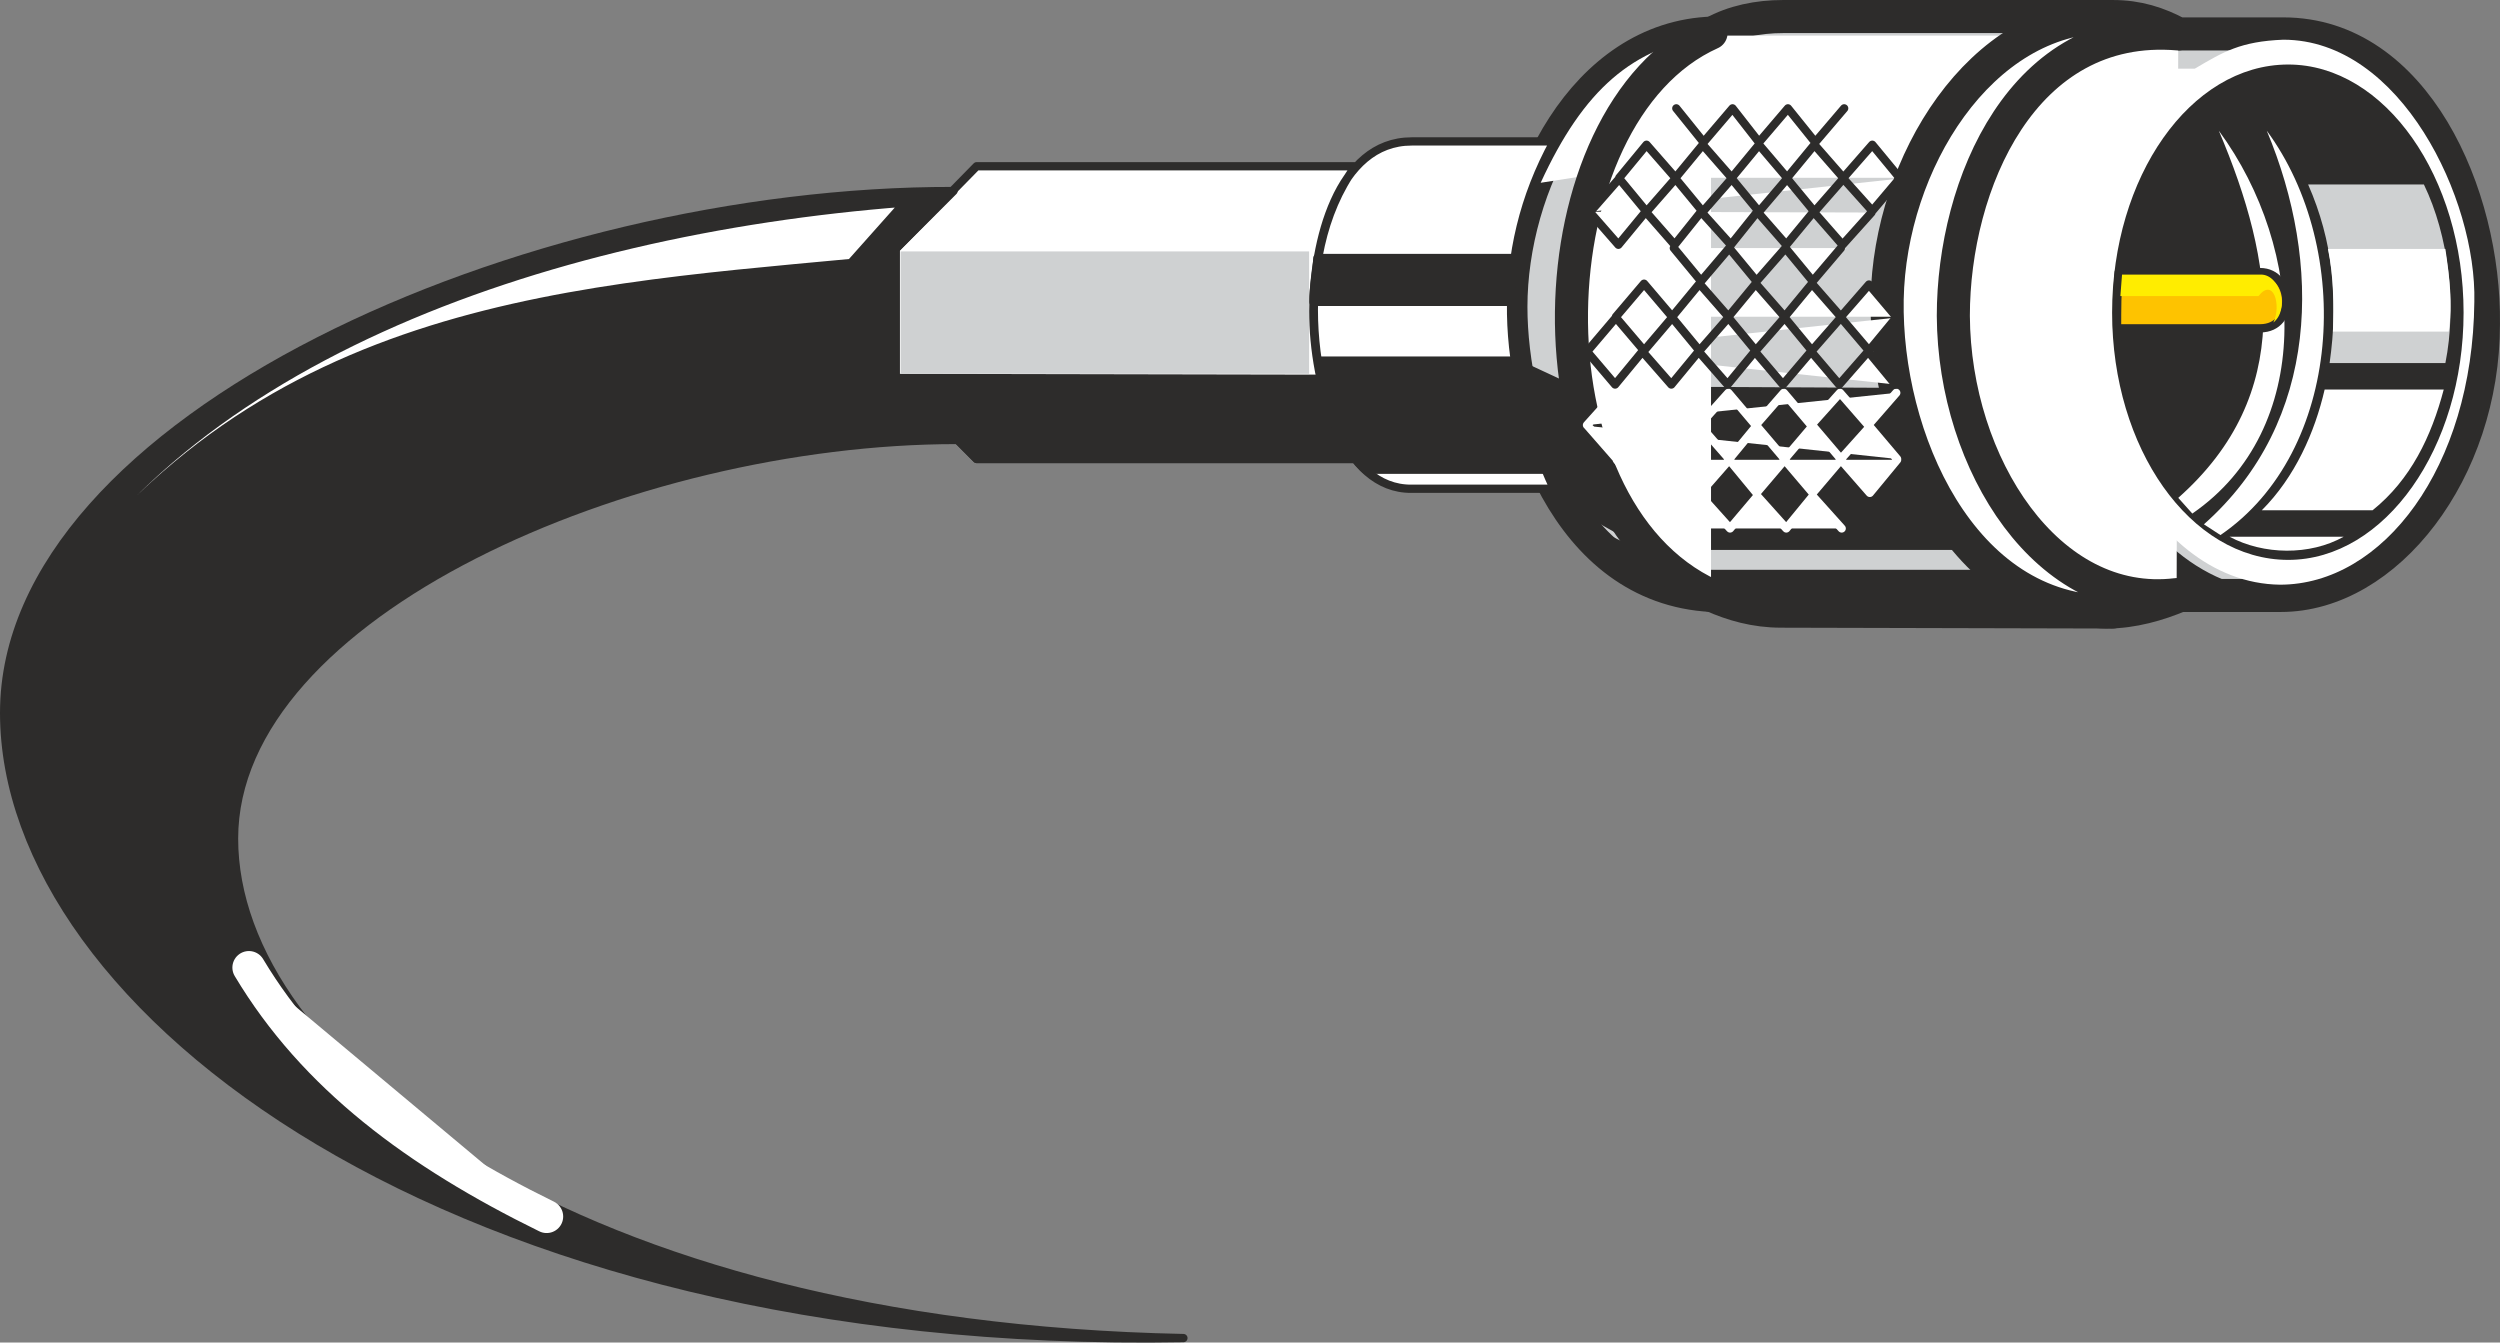
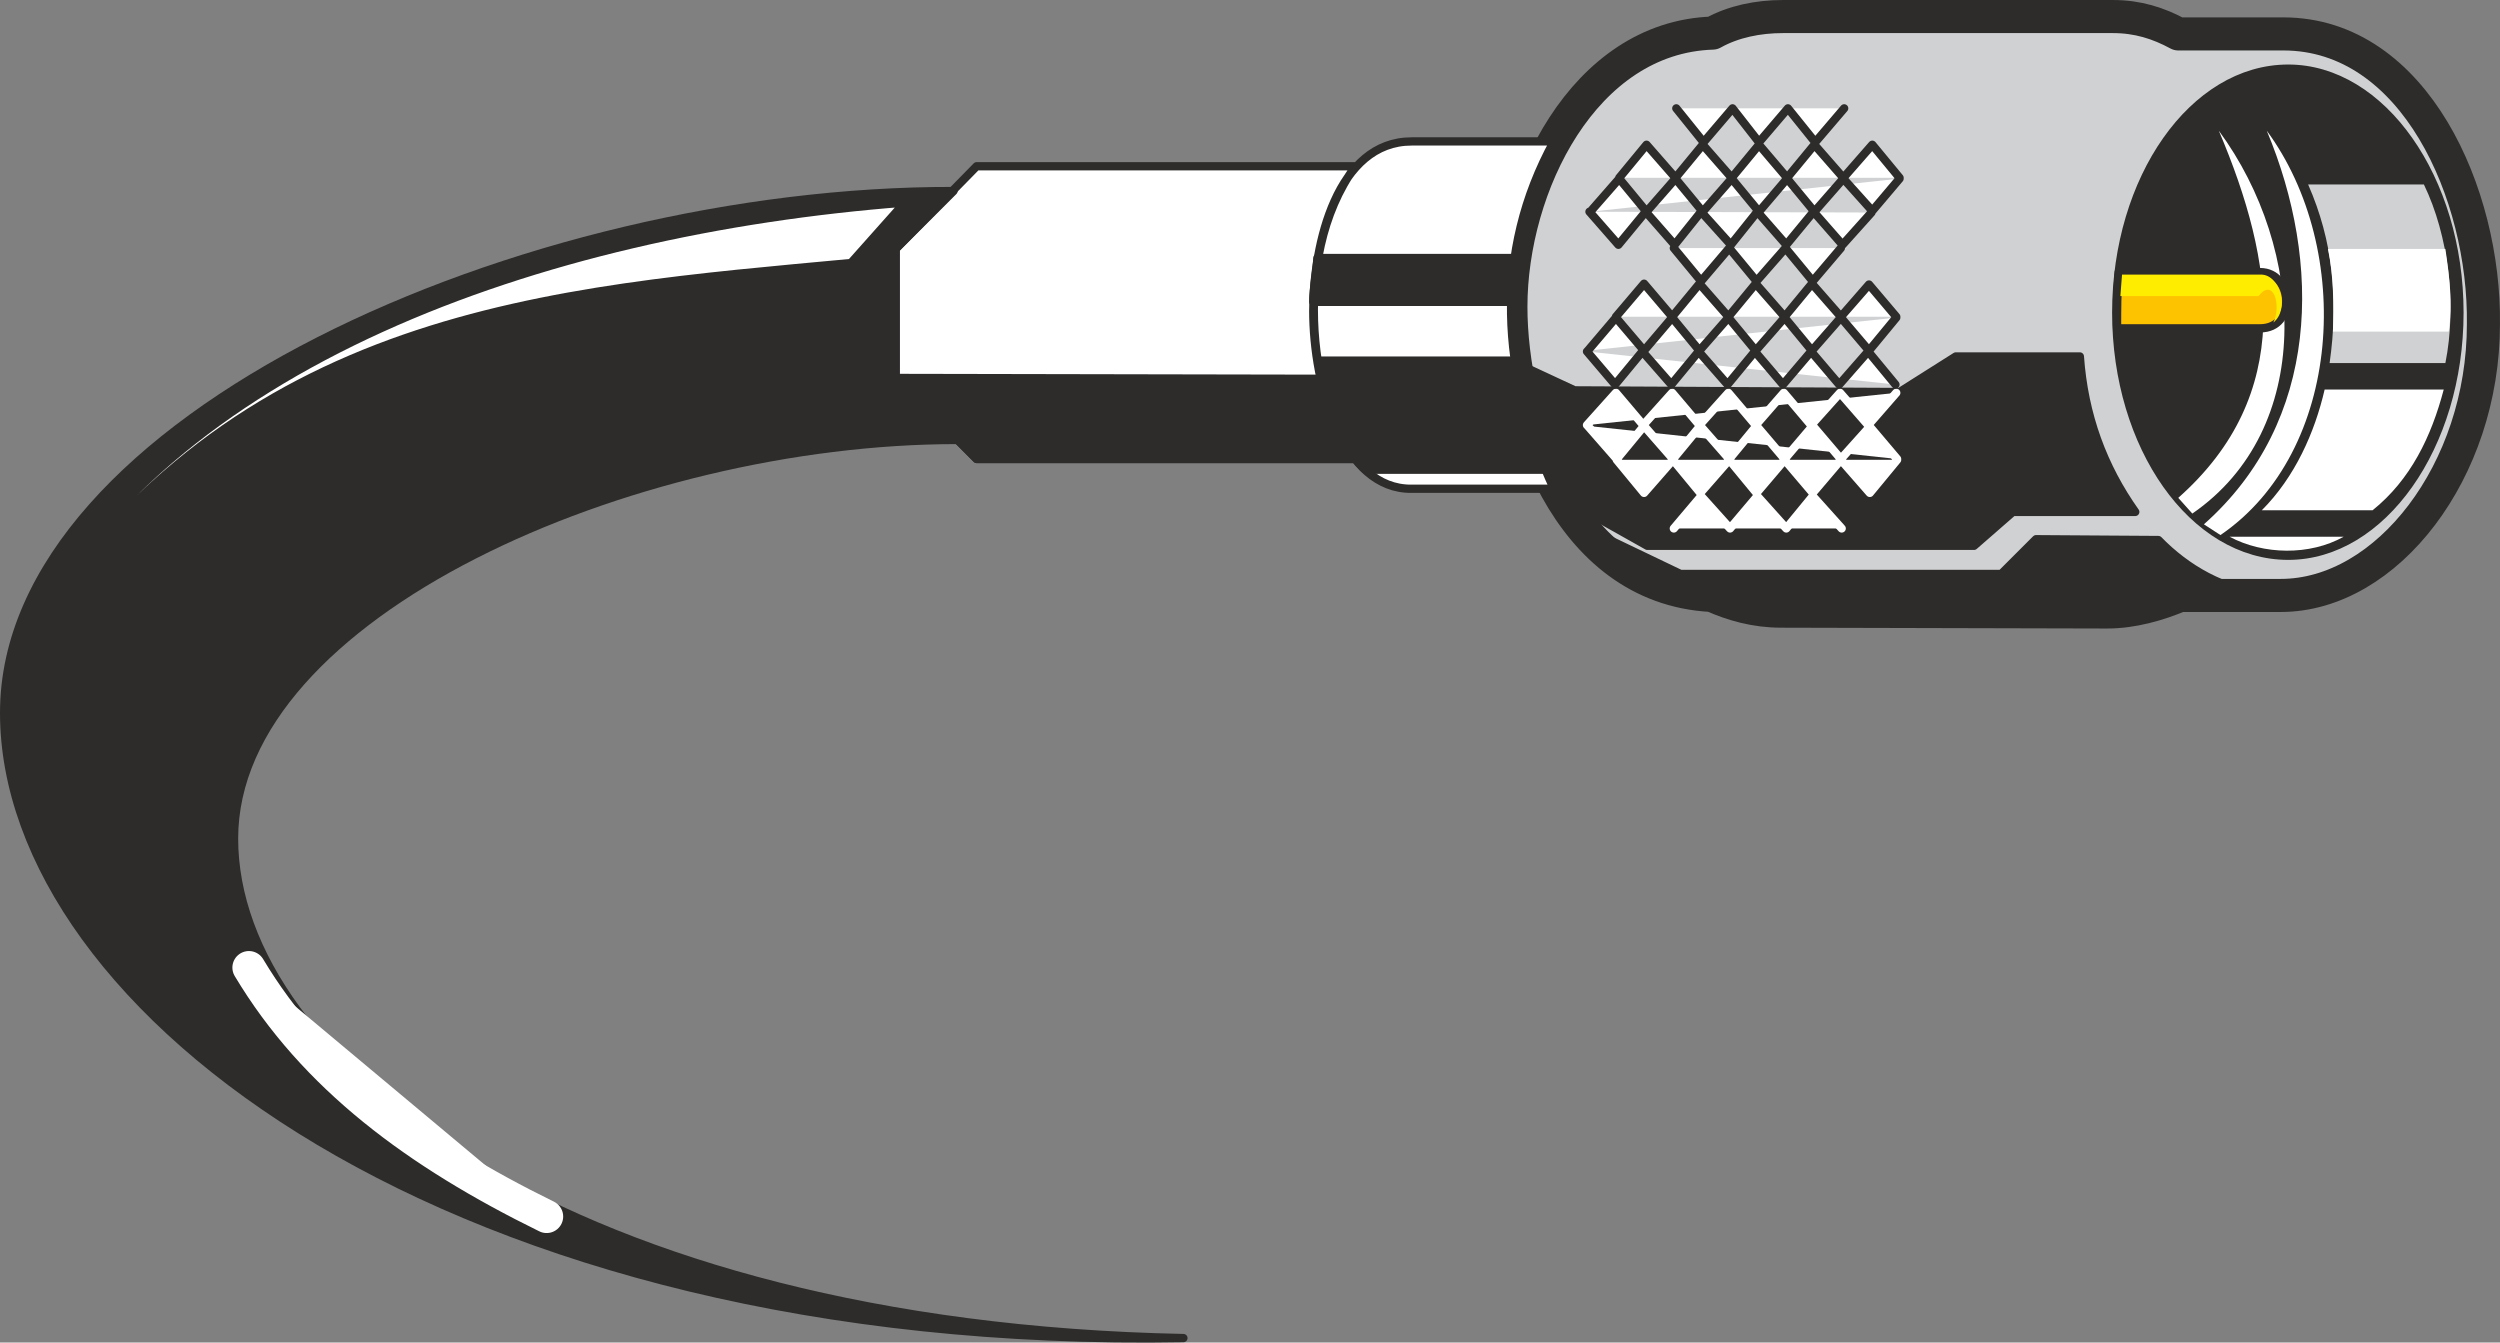
<svg xmlns="http://www.w3.org/2000/svg" width="290.211" height="155.851" viewBox="0 0 217.659 116.888">
  <rect x="0" y="0" width="217.659" height="116.888" fill="#808080" stroke="none" />
  <path d="M388.07 364.353c11.448 0 17.568 13.968 17.424 25.272 0 12.816-8.424 23.616-17.64 23.616h-8.784c-1.872.792-4.104 1.44-6.336 1.44l-28.368-.072c-2.304 0-4.248-.576-6.048-1.368-12.744-.648-17.496-15.624-17.496-25.128 0-10.512 6.336-23.472 17.568-23.832 1.8-1.008 3.96-1.44 6.12-1.44h28.728c2.16 0 3.96.576 5.688 1.512z" style="fill:#cfd1d2;stroke:#2d2c2b;stroke-width:2.88;stroke-linecap:round;stroke-linejoin:round;stroke-miterlimit:10.433" transform="translate(-189.278 -361.4)" />
-   <path d="M338.246 364.497h28.152l2.088 2.88h11.88c2.448-1.44 3.96-2.376 7.704-2.52 10.224 0 16.848 13.896 16.632 22.824-.144 14.472-7.992 24.624-16.92 24.624-11.736-.144-20.088-17.352-15.552-32.616h-11.664l-4.32-3.024-28.224-.072-4.608.72c3.744-8.136 7.992-11.808 14.832-12.816z" style="fill:#fff" transform="translate(-189.278 -361.4)" />
  <path d="m326.87 407.193 8.712 4.176h27.936l3.024-3.024 10.656.072c2.448 2.52 5.688 4.392 9.576 4.824h-7.704c-1.656.648-3.744 1.44-5.832 1.44H343.79c-2.016-.072-3.96-.72-5.544-1.512-4.536 0-8.712-2.592-11.376-5.976zm-5.76-14.256 5.256 2.448 28.296.144 4.896-3.096h10.8c.36 5.112 2.016 9.576 4.824 13.536h-10.656l-3.384 2.952h-28.44l-7.56-4.248c-2.16-3.816-3.456-7.56-4.032-11.736z" style="fill:#2d2c2b;stroke:#2d2c2b;stroke-width:.72;stroke-linecap:round;stroke-linejoin:round;stroke-miterlimit:10.433" transform="translate(-189.278 -361.4)" />
-   <path d="M338.246 364.28c-15.696 7.057-16.704 41.329 0 48.96m34.632-50.4c-11.16 0-19.08 12.745-19.296 24.625-.216 11.952 6.408 27.36 19.656 27.216m5.688-50.328c-13.536-1.152-19.584 13.104-19.584 24.552.072 12.96 8.28 25.632 19.44 24.264" style="fill:#fff;stroke:#2d2c2b;stroke-width:2.88;stroke-linecap:round;stroke-linejoin:round;stroke-miterlimit:10.433" transform="translate(-189.278 -361.4)" />
  <path d="m354.374 395.6-2.448 2.809-2.448-2.808-2.52 2.808-2.376-2.808-2.448 2.808-2.376-2.808-2.52 2.808-2.376-2.808-2.52 2.808-2.376-2.808-2.52 2.808m27 2.952-2.376-2.808-2.52 2.808-2.448-2.88-2.448 2.88-2.448-2.88-2.376 2.88-2.52-2.88-2.376 2.88-2.52-2.88-2.376 2.88-2.52-2.88m26.928 2.952-2.376 2.88-2.52-2.88-2.448 2.88-2.448-2.88-2.448 2.88-2.376-2.88-2.52 2.88-2.376-2.88-2.52 2.88-2.376-2.88m19.584 5.976-2.52-2.808-2.304 2.808-2.52-2.808-2.376 2.808-2.52-2.808-2.376 2.808" style="fill:#fff;stroke:#fff;stroke-width:.72;stroke-linecap:round;stroke-linejoin:round;stroke-miterlimit:10.433" transform="translate(-189.278 -361.4)" />
  <path d="m354.302 394.88-2.376-2.88-2.52 2.88-2.448-2.88-2.448 2.88-2.448-2.88-2.376 2.88-2.52-2.88-2.376 2.88-2.52-2.88-2.376 2.88-2.448-2.88m26.928-2.951-2.376 2.88-2.448-2.88-2.52 2.88-2.376-2.88-2.52 2.88-2.376-2.88-2.52 2.88-2.376-2.88-2.448 2.88-2.448-2.88-2.448 2.88m26.856-2.952-2.376-2.808-2.448 2.808-2.52-2.88-2.376 2.88-2.52-2.88-2.376 2.88-2.52-2.88-2.376 2.88-2.448-2.88-2.448 2.88M349.55 383l-2.448 2.88-2.376-2.88-2.52 2.88-2.376-2.88-2.448 2.88-2.376-2.88m17.208-3.096-2.52 2.808-2.52-2.88-2.376 2.88-2.52-2.88-2.304 2.88-2.592-2.88-2.304 2.88-2.52-2.88-2.376 2.88-2.52-2.88m27-2.88-2.376 2.808-2.52-2.808-2.52 2.88-2.376-2.88-2.448 2.88-2.376-2.88-2.52 2.88-2.376-2.88-2.52 2.88-2.376-2.88-2.52 2.88m26.928-2.952-2.376-2.88-2.52 2.88-2.52-2.88-2.376 2.88-2.448-2.88-2.376 2.88-2.52-2.88-2.376 2.88-2.52-2.88-2.376 2.88m19.584-6.048-2.52 2.952-2.376-2.952-2.52 2.952-2.304-2.952-2.52 2.952-2.376-2.952" style="fill:#fff;stroke:#2d2c2b;stroke-width:.72;stroke-linecap:round;stroke-linejoin:round;stroke-miterlimit:10.433" transform="translate(-189.278 -361.4)" />
  <path d="M388.502 367.377c8.136 0 14.904 9.576 14.904 21.24 0 11.664-6.768 21.168-14.904 21.168-8.28 0-14.976-9.504-14.976-21.168s6.696-21.24 14.976-21.24z" style="fill:#2d2c2b;stroke:#2d2c2b;stroke-width:.72;stroke-linecap:round;stroke-linejoin:round;stroke-miterlimit:10.433" transform="translate(-189.278 -361.4)" />
  <path d="M390.23 377.457h10.08c2.16 4.464 2.88 10.512 1.872 15.552h-10.08c.792-5.544.288-10.656-1.872-15.552z" style="fill:#cfd1d2" transform="translate(-189.278 -361.4)" />
  <path d="M383.39 408.129c2.952 1.584 6.984 1.656 9.936 0zm8.28-12.816h10.368c-1.08 4.104-2.88 7.848-6.192 10.512h-9.648c2.88-2.88 4.608-6.768 5.472-10.512zm.72-5.04h10.08c.36-2.448.072-4.752-.288-7.2h-10.224c.504 2.448.504 4.824.432 7.2zm-11.232 16.776c10.152-9 10.296-22.752 5.472-34.272 7.632 10.368 6.624 27.936-4.032 35.208zm-2.232-2.304c10.152-9 8.424-20.448 3.528-31.968 7.632 10.368 8.352 25.992-2.304 33.336z" style="fill:#fff" transform="translate(-189.278 -361.4)" />
  <path d="M324.566 373.713h-12.384c-6.48 0-8.568 8.928-8.568 14.76 0 6.552 2.592 15.552 8.568 15.48h12.384c-4.608-9.936-5.328-20.52 0-30.24zm-17.28 27.648H274.31l-7.056-7.056v-11.232l7.056-7.2h32.976c-5.976 8.136-3.528 21.6 0 25.488z" style="fill:#fff;stroke:#2d2c2b;stroke-width:.72;stroke-linecap:round;stroke-linejoin:round;stroke-miterlimit:10.433" transform="translate(-189.278 -361.4)" />
  <path d="m267.326 394.305 36.936.072c.576 2.52 1.296 4.896 3.024 6.984H274.31zm53.784-1.512h-17.064c.432 3.384 1.656 7.2 4.104 9.504h15.696c-1.296-3.024-2.304-6.048-2.736-9.504zm-17.496-5.112h17.208c0-1.296.144-2.448.288-3.816h-17.136c-.072 1.296-.36 2.52-.36 3.816z" style="fill:#2d2c2b;stroke:#2d2c2b;stroke-width:.72;stroke-linecap:round;stroke-linejoin:round;stroke-miterlimit:10.433" transform="translate(-189.278 -361.4)" />
-   <path d="M267.686 383.289h35.568v10.656h-35.568z" style="fill:#cfd1d2" transform="translate(-189.278 -361.4)" />
  <path d="M292.31 477.897c-53.064-1.08-82.656-23.904-82.656-43.488s34.704-34.704 62.928-34.704l-5.328-5.328v-11.304l5.04-5.04c-37.224-.072-82.656 19.8-82.656 45.432 0 25.704 38.88 55.584 102.672 54.432z" style="fill:#2d2c2b;stroke:#2d2c2b;stroke-width:.72;stroke-linecap:round;stroke-linejoin:round;stroke-miterlimit:10.433" transform="translate(-189.278 -361.4)" />
  <path d="M263.366 384.297c-26.208 2.448-53.568 4.176-71.928 32.832 12.24-24.048 44.856-35.64 76.608-38.088z" style="fill:#fff;stroke:#2d2c2b;stroke-width:.72;stroke-linecap:round;stroke-linejoin:round;stroke-miterlimit:10.433" transform="translate(-189.278 -361.4)" />
  <path d="M210.95 445.64c5.688 9.505 14.616 16.129 25.92 21.673" style="fill:#fff;stroke:#fff;stroke-width:2.88;stroke-linecap:round;stroke-linejoin:round;stroke-miterlimit:10.433" transform="translate(-189.278 -361.4)" />
  <path d="M373.598 389.985h12.456c3.168 0 2.88-4.896 0-4.896h-12.312c-.144 1.728-.144 3.312-.144 4.896z" style="fill:#fec300;stroke:#2d2c2b;stroke-width:.72;stroke-linecap:round;stroke-linejoin:round;stroke-miterlimit:10.433" transform="translate(-189.278 -361.4)" />
  <path d="M373.886 387.177h12.024c1.296-1.656 2.016.792 1.296 2.304 1.44-1.152.576-4.176-1.08-4.176H374.03z" style="fill:#ffed00" transform="translate(-189.278 -361.4)" />
</svg>